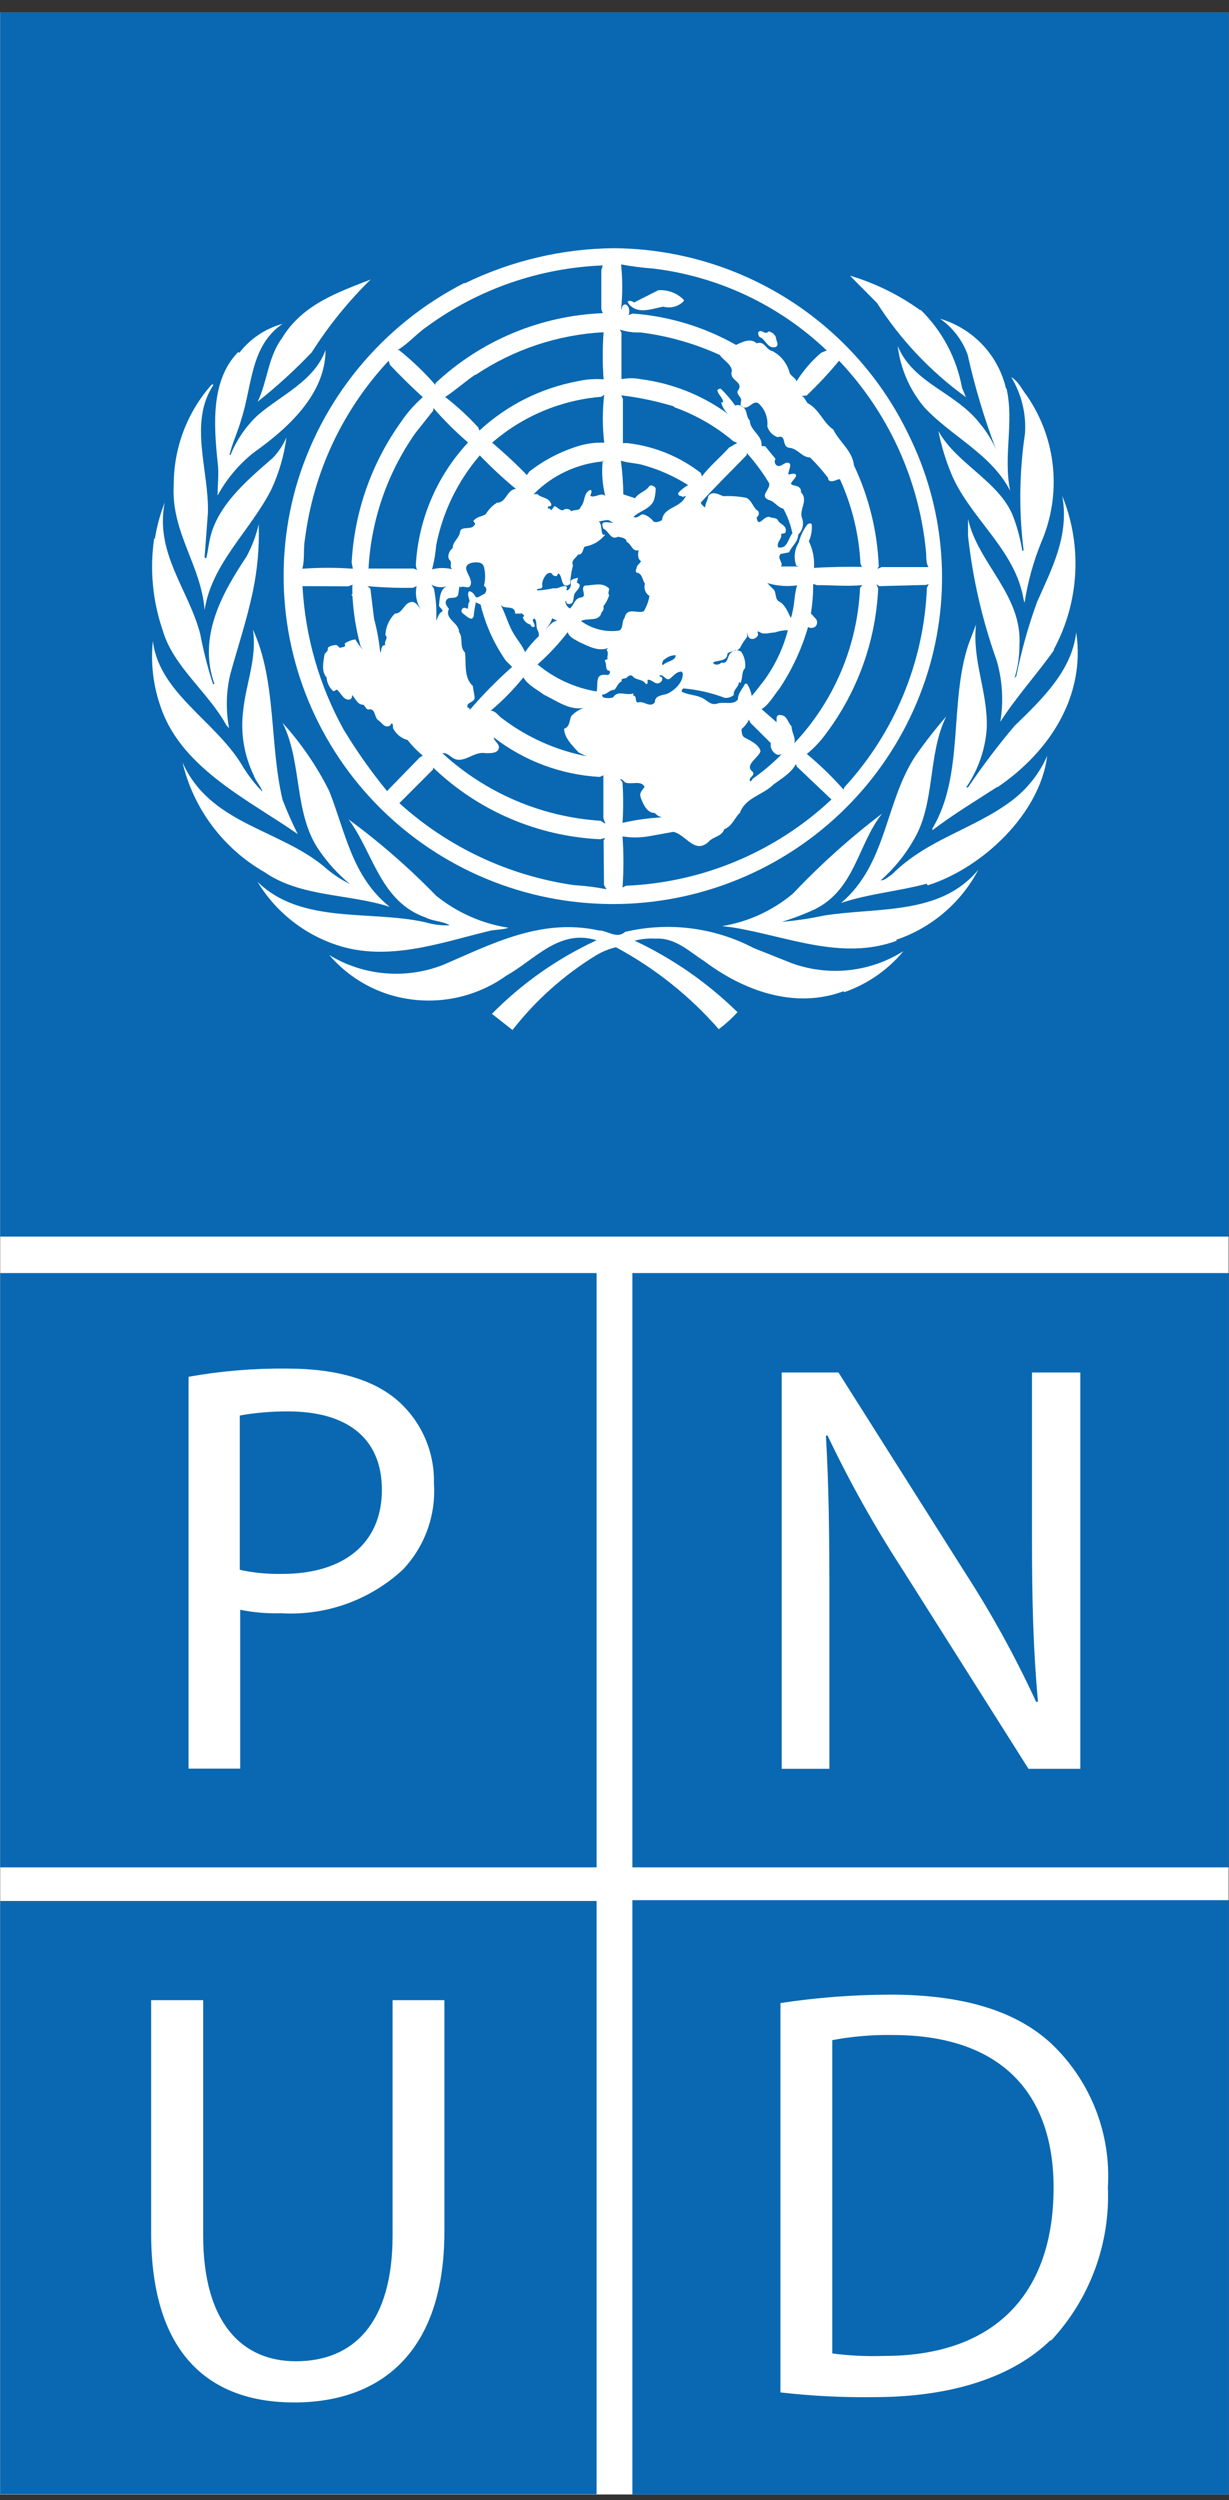
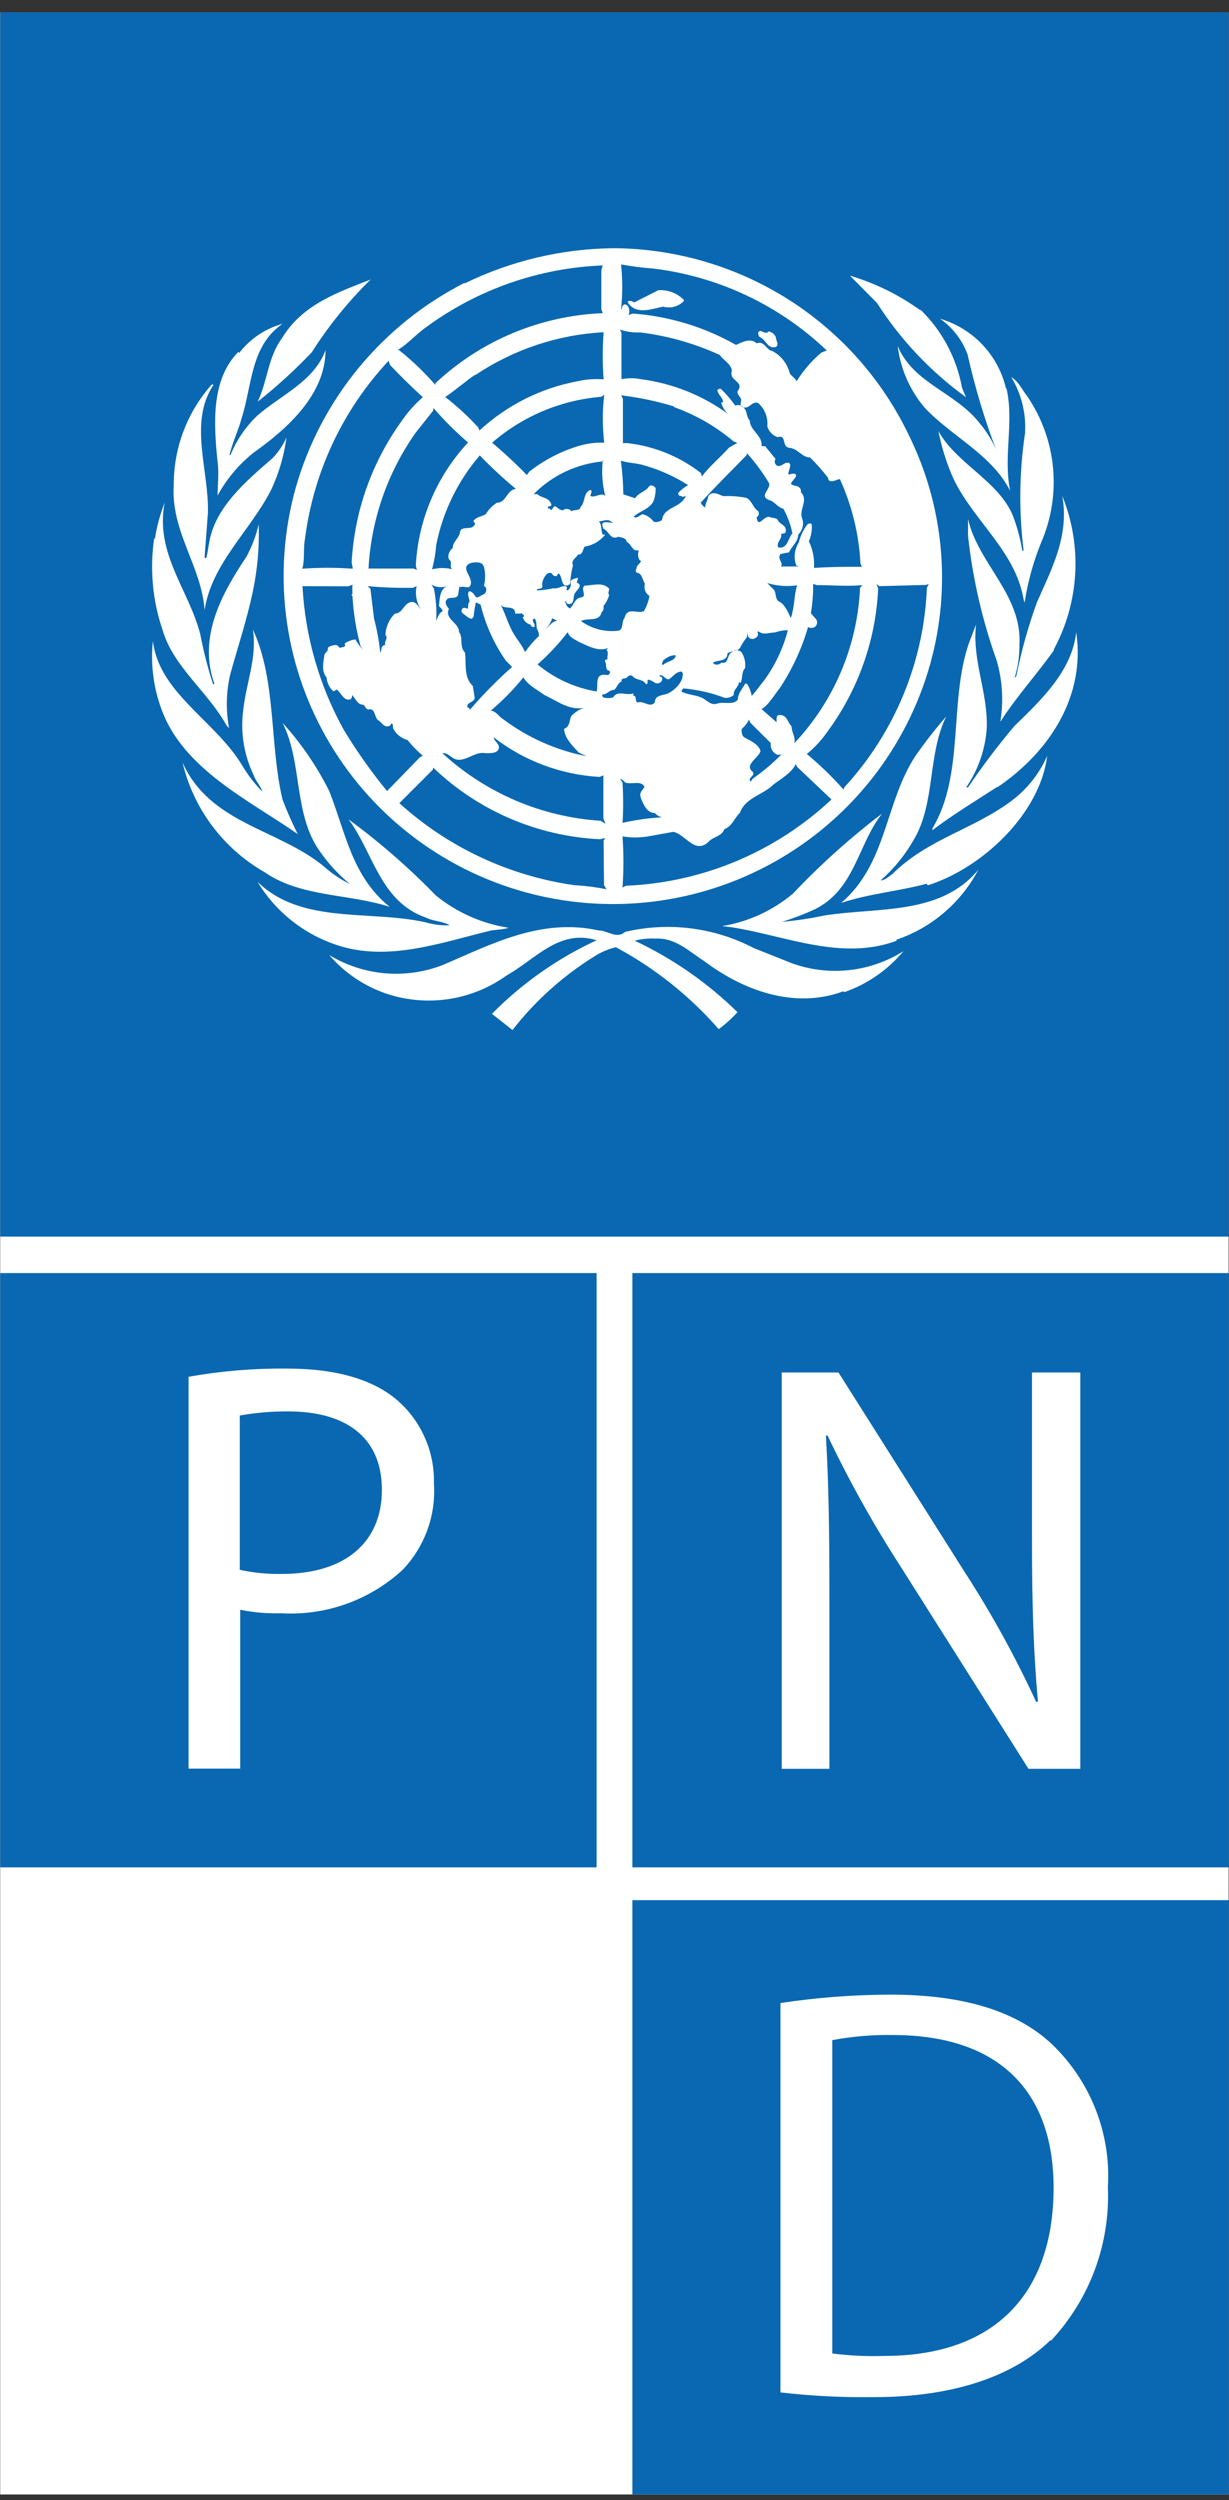
<svg xmlns="http://www.w3.org/2000/svg" width="60" height="122" viewBox="0 0 60 122" fill="none">
  <rect x="0" y="0" width="60" height="122" fill="#333333" stroke="none" />
  <path d="M59.981 0.602H0.009V121.722H59.981V0.602Z" fill="white" />
  <path d="M59.398 1.192H0.601V59.752H59.398V1.192Z" fill="white" />
-   <path d="M28.755 62.502H0.35V90.792H28.755V62.502Z" fill="white" />
  <path d="M59.499 62.502H31.094V90.792H59.499V62.502Z" fill="white" />
  <path d="M28.755 93.382H0.35V121.672H28.755V93.382Z" fill="white" />
  <path d="M59.499 93.382H31.094V121.672H59.499V93.382Z" fill="white" />
  <path d="M36.456 22.102V22.202C35.723 22.962 34.91 23.752 34.207 24.532C34.255 24.629 34.333 24.709 34.428 24.762C34.428 24.572 34.558 24.402 34.578 24.212C34.769 23.942 35.06 24.112 35.311 24.212C35.688 24.194 36.065 24.221 36.436 24.292C36.727 24.432 36.757 24.792 37.018 24.942C37.047 24.992 37.055 25.052 37.04 25.108C37.025 25.164 36.988 25.212 36.938 25.242C37.018 25.842 37.309 25.082 37.611 25.242C37.731 25.292 37.902 25.242 37.992 25.412C38.082 25.582 38.343 25.612 38.364 25.852C38.384 26.092 38.213 26.002 38.133 26.062C38.203 26.302 37.882 26.452 37.992 26.712C38.454 26.802 38.474 26.262 38.685 26.022C38.598 25.602 38.449 25.198 38.243 24.822C37.972 24.772 37.811 24.462 37.55 24.402C37.038 24.202 37.631 23.882 37.55 23.582C37.234 23.055 36.867 22.559 36.456 22.102Z" fill="#0968B1" />
  <path d="M39.448 30.602C39.139 31.667 38.669 32.678 38.052 33.602C37.781 33.932 37.53 34.402 37.179 34.602L37.912 35.242C37.912 35.242 37.912 35.132 37.912 35.082C37.912 35.032 37.912 34.872 38.082 34.892C38.434 34.892 38.444 35.252 38.645 35.442C38.645 35.752 38.865 35.992 38.775 36.272C40.722 34.205 41.862 31.513 41.988 28.682L42.099 28.552C41.376 28.622 40.623 28.552 39.87 28.552L39.699 28.492C39.702 28.974 39.666 29.456 39.588 29.932L39.849 30.222C39.884 30.278 39.897 30.345 39.888 30.41C39.879 30.476 39.847 30.536 39.799 30.582C39.745 30.62 39.68 30.64 39.614 30.64C39.547 30.64 39.482 30.62 39.428 30.582" fill="#0968B1" />
  <path d="M36.647 38.142L36.757 37.992C37.261 37.639 37.732 37.24 38.163 36.802H38.223C38.123 36.802 38.002 36.872 37.892 36.802C37.797 36.749 37.722 36.669 37.675 36.573C37.628 36.476 37.613 36.367 37.631 36.262L36.627 35.262L36.566 35.112C36.482 35.29 36.358 35.447 36.205 35.572C36.205 35.692 36.205 35.882 36.325 35.972C36.446 36.062 37.058 36.282 37.129 36.662C36.998 37.012 36.325 37.332 36.747 37.662C36.877 37.852 36.556 37.922 36.606 38.082" fill="#0968B1" />
  <path d="M30.903 33.942C31.114 33.942 30.974 34.202 31.124 34.282C31.456 34.172 31.697 34.562 31.968 34.282C31.968 33.902 32.369 33.942 32.6 33.842C32.831 33.742 33.373 33.342 33.333 32.842L33.273 32.772C33.022 32.772 32.901 32.962 32.711 33.112C32.52 33.262 32.379 32.872 32.199 32.962C32.199 32.962 32.199 33.022 32.279 33.032C32.359 33.042 32.339 33.212 32.279 33.262C32.008 33.512 31.877 33.142 31.616 33.172V33.262C31.616 33.322 31.616 33.412 31.526 33.372C31.365 33.112 31.034 33.212 30.873 32.982C30.773 32.922 30.672 32.982 30.602 33.062C30.532 33.142 30.291 33.062 30.351 33.252C30.16 33.322 30.13 33.532 29.99 33.662C29.739 33.662 29.628 33.902 29.397 33.892C29.397 33.892 29.397 34.022 29.468 34.032C29.618 34.077 29.779 34.077 29.929 34.032C30.17 33.652 30.572 33.972 30.933 33.832" fill="#0968B1" />
  <path d="M29.468 41.012L29.548 40.892L29.297 40.952C26.243 40.81 23.345 39.566 21.144 37.452V37.542L19.497 39.192C21.873 41.344 24.843 42.737 28.022 43.192C28.554 43.222 29.084 43.289 29.608 43.392L29.488 43.192L29.468 41.012Z" fill="#0968B1" />
  <path d="M30.933 25.222C31.114 25.322 31.215 25.132 31.375 25.092C31.59 25.145 31.778 25.273 31.907 25.452C32.048 25.512 32.188 25.452 32.319 25.382C32.399 24.712 33.233 24.812 33.484 24.192L33.333 24.252C33.263 24.162 33.102 24.252 33.112 24.052C33.251 23.9 33.414 23.772 33.594 23.672C32.89 23.224 32.121 22.887 31.315 22.672C30.994 22.592 30.662 22.592 30.311 22.482C30.384 23.025 30.424 23.573 30.431 24.122L31.004 24.312C31.174 24.042 31.536 23.982 31.697 23.722C31.807 23.632 31.927 23.722 32.008 23.812C32.014 24.029 31.98 24.246 31.907 24.452C31.686 24.882 31.174 24.942 30.903 25.252" fill="#0968B1" />
  <path d="M36.074 33.272C36.074 33.532 35.783 33.652 35.823 33.912C35.764 33.965 35.694 34.005 35.617 34.029C35.541 34.053 35.461 34.061 35.381 34.052C34.736 33.809 34.06 33.654 33.373 33.592C33.343 33.605 33.317 33.627 33.301 33.656C33.284 33.685 33.278 33.719 33.283 33.752C33.564 33.902 33.916 33.902 34.227 34.032C34.538 34.162 34.679 34.442 35.02 34.332C35.361 34.222 35.793 34.432 36.024 34.132C36.024 33.832 36.245 33.622 36.375 33.362H36.466C36.585 33.543 36.663 33.748 36.697 33.962C36.918 33.722 37.098 33.452 37.299 33.212C37.839 32.472 38.234 31.637 38.464 30.752C38.248 30.752 38.034 30.79 37.831 30.862C37.6 30.862 37.319 30.982 37.118 30.862C36.918 30.742 36.998 30.862 37.008 30.952C37.018 31.042 36.847 31.222 36.667 31.172C36.486 31.122 36.516 30.952 36.466 30.842C36.481 30.924 36.481 31.009 36.466 31.092C36.334 31.256 36.219 31.433 36.124 31.622C35.964 31.812 35.683 31.742 35.512 31.892C35.512 32.282 35.06 32.202 34.819 32.322C34.819 32.322 34.819 32.372 34.879 32.412C34.938 32.434 35.002 32.438 35.062 32.424C35.123 32.41 35.179 32.378 35.221 32.332C35.562 32.422 35.492 32.002 35.683 31.852C35.873 31.702 36.004 31.692 36.185 31.802C36.344 32.036 36.412 32.321 36.375 32.602C36.185 32.792 36.275 33.112 36.145 33.332" fill="#0968B1" />
  <path d="M32.369 32.452C32.56 32.252 32.972 32.262 32.992 31.972C32.711 31.972 32.56 32.082 32.369 32.232C32.369 32.302 32.259 32.412 32.369 32.452Z" fill="#0968B1" />
  <path d="M30.391 40.152C31.025 40.009 31.67 39.919 32.319 39.882C32.182 39.852 32.059 39.778 31.968 39.672C31.586 39.672 31.415 39.262 31.295 38.962C31.174 38.662 31.375 38.572 31.465 38.392C31.305 38.062 30.813 38.302 30.522 38.182C30.441 38.122 30.391 38.022 30.271 38.012L30.391 38.182C30.433 38.848 30.433 39.516 30.391 40.182" fill="#0968B1" />
  <path d="M38.855 37.282C38.635 37.722 38.133 38.002 37.761 38.282C37.239 38.802 36.395 38.912 36.124 39.662C35.853 39.912 35.753 40.312 35.361 40.462C35.221 40.842 34.809 40.812 34.578 41.092C33.906 41.692 33.474 40.712 32.871 40.592L31.646 40.812C31.231 40.882 30.807 40.882 30.391 40.812C30.451 41.644 30.451 42.479 30.391 43.312L30.552 43.222C34.298 43.067 37.863 41.572 40.592 39.012L38.906 37.412L38.855 37.282Z" fill="#0968B1" />
  <path d="M37.46 28.452L37.701 28.702C37.952 28.862 37.781 29.222 38.052 29.362C38.323 29.502 38.474 29.882 38.604 30.152C38.642 30.08 38.665 30.002 38.675 29.922C38.795 29.482 38.775 28.992 38.916 28.562C38.428 28.632 37.931 28.595 37.46 28.452Z" fill="#0968B1" />
  <path d="M32.901 19.832C32.062 19.577 31.202 19.396 30.331 19.292L30.411 19.472V21.622H30.622C31.933 21.769 33.177 22.274 34.217 23.082L34.267 23.252C34.628 22.752 35.17 22.322 35.592 21.842L35.994 21.612L35.803 21.532C34.95 20.811 33.974 20.249 32.921 19.872" fill="#0968B1" />
  <path d="M29.126 33.742C29.186 33.532 29.126 33.262 29.206 33.082C29.287 32.902 29.498 32.912 29.658 32.942C29.681 32.938 29.703 32.929 29.721 32.916C29.74 32.902 29.755 32.884 29.765 32.863C29.775 32.843 29.779 32.82 29.778 32.797C29.777 32.774 29.77 32.751 29.759 32.732C29.528 32.732 29.628 32.432 29.548 32.292C29.468 32.152 29.688 32.222 29.658 32.122C29.628 32.022 29.739 31.852 29.608 31.712C29.608 31.712 29.668 31.642 29.708 31.612C29.227 31.822 28.704 31.522 28.283 31.332C28.082 31.212 27.771 31.092 27.72 30.842C27.28 31.414 26.786 31.943 26.244 32.422C27.069 33.11 28.064 33.566 29.126 33.742Z" fill="#0968B1" />
  <path d="M18.082 28.722L18.262 30.192C18.407 30.736 18.507 31.291 18.564 31.852C18.654 31.732 18.564 31.492 18.815 31.472C18.724 31.292 18.985 31.142 18.815 30.992C18.831 30.596 18.996 30.222 19.277 29.942C19.678 29.942 19.708 29.392 20.12 29.372C20.331 29.372 20.451 29.642 20.542 29.732C20.328 29.396 20.256 28.99 20.341 28.602L20.16 28.682C19.42 28.695 18.679 28.669 17.941 28.602L18.082 28.722Z" fill="#0968B1" />
  <path d="M27.229 30.302L26.957 30.172C26.896 30.372 26.782 30.551 26.626 30.692C26.817 30.562 26.947 30.312 27.198 30.292" fill="#0968B1" />
  <path d="M20.642 36.872C20.367 36.646 20.118 36.391 19.899 36.112C19.759 36.075 19.627 36.011 19.512 35.923C19.396 35.836 19.299 35.726 19.226 35.602C19.146 35.512 19.226 35.352 19.126 35.292L19.035 35.412C18.754 35.542 18.654 35.262 18.463 35.142C18.272 35.022 18.333 34.532 17.991 34.622C17.871 34.622 17.831 34.472 17.75 34.392C17.439 34.392 17.359 34.082 17.188 33.912C17.188 33.982 17.188 34.082 17.088 34.132C16.776 34.202 16.656 33.812 16.445 33.652C16.385 33.652 16.345 33.742 16.264 33.722C16.075 33.548 15.96 33.308 15.943 33.052C15.672 32.762 15.792 32.292 15.843 31.932C15.893 31.832 16.023 31.782 16.003 31.662C15.983 31.542 16.254 31.482 16.415 31.472C16.485 31.505 16.544 31.557 16.586 31.622C16.686 31.552 16.917 31.622 16.827 31.402C16.982 31.294 17.161 31.226 17.349 31.202C17.453 31.379 17.574 31.547 17.71 31.702L17.6 31.522C17.386 30.73 17.254 29.92 17.208 29.102C17.208 29.052 17.108 29.032 17.208 28.982C17.197 28.832 17.197 28.681 17.208 28.532L16.997 28.612L14.768 28.602C14.899 31.056 15.585 33.449 16.776 35.602C17.41 36.65 18.118 37.653 18.895 38.602L20.491 36.962L20.642 36.872Z" fill="#0968B1" />
  <path d="M29.277 37.912C27.396 37.807 25.592 37.134 24.106 35.982C24.106 36.172 24.417 36.292 24.347 36.532C24.277 36.772 23.925 36.752 23.704 36.752C23.242 36.672 22.911 37.022 22.479 37.072C22.048 37.122 21.947 36.712 21.596 36.752C23.716 38.703 26.446 39.868 29.327 40.052L29.558 40.202L29.457 39.932V37.832L29.277 37.912Z" fill="#0968B1" />
  <path d="M23.202 18.282C22.7 18.622 22.198 19.072 21.736 19.372C22.316 19.823 22.856 20.321 23.353 20.862L23.403 21.012C24.742 19.772 26.406 18.936 28.202 18.602C28.617 18.508 29.044 18.477 29.468 18.512C29.412 17.746 29.412 16.977 29.468 16.212C27.235 16.33 25.077 17.049 23.222 18.292" fill="#0968B1" />
  <path d="M25.421 29.942C25.341 29.942 25.331 29.942 25.271 29.942C25.21 29.942 25.18 29.942 25.15 29.942C25.15 29.492 24.638 29.762 24.447 29.522C24.668 29.932 24.789 30.402 25.02 30.822C25.251 31.242 25.492 31.472 25.632 31.822C25.828 31.539 26.054 31.277 26.305 31.042C26.319 30.933 26.294 30.823 26.235 30.732C26.154 30.562 26.235 30.322 26.094 30.182C25.883 30.252 26.164 30.462 26.094 30.582C26.075 30.591 26.054 30.597 26.033 30.597C26.012 30.597 25.991 30.592 25.972 30.582C25.953 30.572 25.937 30.558 25.925 30.54C25.913 30.523 25.906 30.503 25.903 30.482C25.814 30.46 25.732 30.415 25.665 30.352C25.598 30.289 25.549 30.209 25.522 30.122C25.672 30.032 25.522 29.992 25.441 29.912" fill="#0968B1" />
  <path d="M21.295 26.602C21.264 27 21.197 27.395 21.094 27.782C21.423 27.697 21.768 27.697 22.098 27.782C21.907 27.692 22.098 27.452 21.957 27.332C21.817 27.212 21.907 26.882 22.098 26.752C22.098 26.432 22.419 26.262 22.459 25.962C22.5 25.662 22.931 25.852 23.112 25.682C23.293 25.512 23.112 25.502 23.112 25.422C23.273 25.202 23.524 25.212 23.714 25.092C23.849 24.866 24.035 24.674 24.257 24.532C24.729 24.532 24.738 23.882 25.19 23.862C24.57 23.349 23.98 22.801 23.423 22.222C22.347 23.475 21.614 24.983 21.295 26.602Z" fill="#0968B1" />
  <path d="M21.144 20.042L20.28 21.132C18.912 23.078 18.119 25.368 17.991 27.742H20.19L20.391 27.822C20.311 27.772 20.331 27.672 20.3 27.592C20.42 25.356 21.322 23.233 22.851 21.592C22.247 21.075 21.683 20.513 21.164 19.912L21.144 20.042Z" fill="#0968B1" />
  <path d="M21.606 29.832C21.606 29.682 21.405 29.642 21.435 29.502C21.465 29.362 21.435 28.732 21.837 28.602C21.71 28.645 21.576 28.662 21.443 28.649C21.309 28.637 21.18 28.597 21.064 28.532L21.184 28.722C21.286 29.235 21.323 29.759 21.295 30.282C21.385 30.132 21.405 29.922 21.606 29.832Z" fill="#0968B1" />
  <path d="M22.429 28.602L22.369 29.022C22.268 29.272 21.957 29.092 21.817 29.252C21.676 29.412 21.817 29.582 21.917 29.712C21.686 30.222 22.419 30.382 22.409 30.842C22.63 31.122 22.409 31.542 22.7 31.842C22.77 32.362 22.63 33.062 23.082 33.472L23.162 33.962C23.252 34.302 22.75 34.222 22.821 34.522C22.911 34.522 22.931 34.602 22.941 34.632C23.581 33.891 24.268 33.193 25 32.542L24.698 32.242C24.118 31.413 23.699 30.484 23.463 29.502L23.232 29.392C23.181 29.622 23.144 29.856 23.122 30.092L23.042 30.192C22.871 30.192 22.77 30.052 22.63 29.962C22.489 29.872 22.499 29.732 22.63 29.662C22.663 29.656 22.698 29.658 22.731 29.666C22.764 29.675 22.794 29.69 22.821 29.712C22.891 29.622 22.821 29.502 22.901 29.392C22.981 29.282 22.76 29.022 22.901 28.852C23.052 28.852 23.162 29.022 23.222 29.122C23.282 29.222 23.503 29.042 23.624 28.992C23.744 28.942 23.815 28.672 23.624 28.592C23.704 28.283 23.704 27.96 23.624 27.652C23.534 27.392 23.242 27.432 23.021 27.462C22.379 27.672 23.132 28.152 22.971 28.552C22.881 28.782 22.64 28.552 22.469 28.662" fill="#0968B1" />
  <path d="M27.901 34.932C28.068 34.756 28.275 34.622 28.504 34.542C27.791 34.682 27.158 34.182 26.556 33.902C26.215 33.642 25.763 33.432 25.552 33.052C25.074 33.645 24.54 34.191 23.955 34.682C24.206 34.682 24.347 34.962 24.548 35.082C25.753 35.991 27.151 36.613 28.634 36.902L28.253 36.722C27.962 36.402 27.55 36.012 27.54 35.562C27.831 35.462 27.791 35.152 27.891 34.932" fill="#0968B1" />
-   <path d="M39.106 19.322C39.267 19.322 39.317 19.552 39.428 19.672C40.01 19.982 40.171 20.612 40.683 20.962C40.964 21.552 41.627 22.012 41.687 22.702C42.422 24.253 42.835 25.937 42.902 27.652L42.831 27.742C42.901 27.742 42.969 27.717 43.022 27.672H45.331C45.181 27.452 45.241 27.122 45.201 26.852C44.856 23.386 43.365 20.133 40.964 17.602C40.47 18.2 39.94 18.767 39.377 19.302L39.106 19.322Z" fill="#0968B1" />
  <path d="M17.228 27.762L17.168 27.452C17.299 24.988 18.131 22.612 19.568 20.602C19.871 20.15 20.232 19.74 20.642 19.382C20.12 18.902 19.578 18.382 19.035 17.802L18.975 17.602C16.73 20.003 15.3 23.046 14.889 26.302C14.798 26.782 14.889 27.302 14.758 27.752C15.58 27.692 16.406 27.692 17.228 27.752" fill="#0968B1" />
  <path d="M21.255 18.812V18.702C23.476 16.618 26.378 15.403 29.427 15.282L29.357 15.092V13.182L29.427 12.952C26.323 13.072 23.325 14.117 20.823 15.952C20.341 16.282 19.909 16.792 19.407 17.082H19.477C20.117 17.59 20.708 18.156 21.244 18.772" fill="#0968B1" />
  <path d="M29.468 22.512C28.174 22.622 26.964 23.19 26.054 24.112H26.234C26.425 24.302 26.736 24.262 26.877 24.522C27.018 24.782 26.747 24.642 26.747 24.762C26.747 24.882 26.847 24.762 26.877 24.862C26.907 24.962 26.997 24.772 27.058 24.712C27.118 24.652 27.289 24.902 27.48 24.902C27.51 24.876 27.545 24.857 27.584 24.846C27.622 24.834 27.662 24.831 27.701 24.836C27.741 24.84 27.779 24.853 27.813 24.873C27.848 24.893 27.878 24.92 27.901 24.952C28.032 24.842 28.303 24.952 28.343 24.742C28.594 24.482 28.453 24.072 28.825 23.902C28.945 23.972 28.825 24.092 28.825 24.202C29.066 24.312 29.347 24.002 29.548 24.202C29.406 23.633 29.365 23.044 29.427 22.462" fill="#0968B1" />
  <path d="M0.009 60.342H59.981V0.602H0.009V60.342ZM51.466 31.712C50.623 32.902 49.609 34.012 48.836 35.222C49.002 34.221 48.94 33.196 48.655 32.222C47.952 30.256 47.484 28.216 47.259 26.142V25.322C47.751 27.512 49.91 29.022 49.769 31.472C49.773 32.021 49.692 32.567 49.529 33.092L49.619 32.982C49.863 31.762 50.199 30.562 50.623 29.392C51.336 27.772 52.219 26.142 51.858 24.192C52.348 25.399 52.564 26.699 52.491 27.999C52.418 29.299 52.058 30.566 51.436 31.712H51.466ZM50.141 19.322C50.85 20.358 51.286 21.555 51.407 22.803C51.528 24.051 51.331 25.31 50.834 26.462C50.448 27.41 50.175 28.4 50.02 29.412C49.95 29.232 49.94 28.992 49.87 28.792C49.318 26.652 47.269 25.122 46.436 23.102C46.161 22.434 45.952 21.74 45.813 21.032C46.717 22.682 48.916 23.542 49.518 25.352C49.695 25.849 49.826 26.361 49.91 26.882C49.924 26.882 49.938 26.877 49.95 26.868C49.961 26.858 49.968 26.846 49.97 26.832C49.737 24.944 49.761 23.033 50.041 21.152C50.105 20.188 49.87 19.228 49.368 18.402C49.729 18.612 49.89 19.012 50.141 19.322ZM49.137 18.952C49.518 20.622 48.966 22.262 49.318 23.952C48.404 22.162 46.466 21.312 45.131 19.882C44.412 19.029 43.959 17.987 43.825 16.882C44.589 18.722 46.657 19.132 47.842 20.672C48.161 21.053 48.425 21.477 48.625 21.932C48.053 20.423 47.59 18.876 47.239 17.302C46.98 16.595 46.511 15.985 45.894 15.552C46.687 15.786 47.404 16.226 47.97 16.827C48.536 17.428 48.932 18.168 49.117 18.972L49.137 18.952ZM44.96 15.132C46.007 16.162 46.708 17.489 46.968 18.932L47.159 19.382C45.436 18.137 43.964 16.58 42.821 14.792L41.496 13.452C42.724 13.817 43.881 14.385 44.92 15.132H44.96ZM22.68 13.832C24.944 12.726 27.428 12.138 29.95 12.112C32.967 12.128 35.919 12.99 38.467 14.599C41.015 16.209 43.056 18.5 44.358 21.212C46.08 24.685 46.455 28.669 45.412 32.402C44.267 36.493 41.537 39.963 37.823 42.049C34.109 44.136 29.715 44.667 25.607 43.527C21.499 42.386 18.015 39.667 15.92 35.968C13.825 32.269 13.292 27.893 14.437 23.802C15.047 21.66 16.094 19.667 17.513 17.946C18.931 16.226 20.69 14.815 22.68 13.802V13.832ZM18.082 13.652C16.995 14.719 16.035 15.907 15.22 17.192C14.398 18.055 13.515 18.861 12.579 19.602C13.061 18.602 13.082 17.432 13.754 16.522C14.758 14.842 16.515 14.262 18.112 13.632L18.082 13.652ZM11.686 17.212C12.217 16.527 12.957 16.032 13.794 15.802C12.218 16.882 12.318 18.802 11.786 20.442C11.626 21.042 11.345 21.592 11.204 22.202H11.254C11.546 21.481 11.988 20.83 12.549 20.292C13.684 19.292 15.341 18.612 15.893 17.082C15.893 19.212 14.086 20.882 12.389 22.082C11.664 22.656 11.063 23.37 10.622 24.182C10.622 23.642 10.702 23.102 10.622 22.532C10.431 20.682 10.3 18.532 11.626 17.182L11.686 17.212ZM8.483 23.602C8.491 21.827 9.144 20.115 10.32 18.782C10.32 18.782 10.381 18.732 10.421 18.782C9.196 20.622 10.21 22.942 10.15 25.032L9.989 27.172C9.989 27.172 9.989 27.252 10.069 27.232C10.14 26.992 10.16 26.732 10.21 26.492C10.491 24.762 11.997 23.492 13.322 22.342C13.601 22.05 13.825 21.711 13.985 21.342C13.871 22.217 13.624 23.07 13.252 23.872C12.248 25.872 10.33 27.492 9.989 29.772C9.828 27.592 8.332 25.952 8.483 23.642V23.602ZM7.559 26.312C7.653 25.699 7.815 25.099 8.041 24.522C7.549 27.002 9.226 28.792 9.778 30.952C9.934 31.774 10.141 32.586 10.401 33.382C10.401 33.382 10.451 33.382 10.471 33.382C9.648 31.092 10.832 28.962 12.027 27.172C12.3 26.672 12.503 26.137 12.63 25.582C12.666 26.693 12.568 27.804 12.338 28.892C12.047 30.262 11.616 31.552 11.244 32.892C11.038 33.758 11.018 34.657 11.184 35.532L11.053 35.392C10.18 33.792 8.463 32.532 7.951 30.782C7.448 29.327 7.303 27.773 7.529 26.252L7.559 26.312ZM7.449 31.112C7.64 33.742 10.461 35.112 11.806 37.322C12.085 37.798 12.423 38.238 12.81 38.632C12.74 38.362 12.479 38.122 12.389 37.832C11.92 36.866 11.739 35.787 11.867 34.722C11.997 33.372 12.559 32.122 12.348 30.722C13.503 33.222 13.152 36.322 13.794 39.022C14.013 39.594 14.261 40.155 14.537 40.702C12.188 39.062 8.935 37.532 7.881 34.602C7.473 33.496 7.335 32.31 7.479 31.142L7.449 31.112ZM8.905 37.192C10.23 40.192 13.553 40.432 15.792 42.262C16.182 42.612 16.618 42.908 17.088 43.142C16.528 42.681 16.035 42.146 15.622 41.552C14.316 39.742 14.778 37.212 13.794 35.272C14.703 36.273 15.47 37.393 16.074 38.602C16.867 40.602 17.178 42.772 19.026 44.252C17.017 43.602 14.678 43.782 12.921 42.562C11.916 41.988 11.041 41.214 10.35 40.288C9.659 39.363 9.167 38.305 8.905 37.182V37.192ZM12.318 42.762C14.447 45.182 17.921 44.372 20.762 45.002C21.15 45.117 21.553 45.168 21.957 45.152C21.616 44.942 21.144 44.962 20.783 44.772C18.554 43.992 18.222 41.592 17.017 39.982C18.541 41.102 19.968 42.346 21.285 43.702C22.305 44.529 23.529 45.071 24.829 45.272C24.518 45.382 24.116 45.352 23.825 45.442C21.495 46.012 18.905 46.942 16.435 46.112C14.718 45.542 13.283 44.345 12.419 42.762H12.318ZM41.175 48.372C38.775 49.262 36.275 48.322 34.398 46.912C33.644 46.432 32.972 45.742 31.988 45.802C31.65 45.783 31.311 45.817 30.984 45.902C32.843 46.775 34.54 47.955 36.004 49.392C35.726 49.696 35.42 49.974 35.09 50.222C33.672 48.598 31.971 47.243 30.07 46.222C29.738 46.301 29.42 46.429 29.126 46.602C27.547 47.565 26.155 48.805 25.02 50.262L24.016 49.472C25.489 47.979 27.22 46.763 29.126 45.882C27.299 45.312 26.114 46.832 24.729 47.602C23.889 48.205 22.918 48.6 21.894 48.753C20.87 48.906 19.825 48.813 18.845 48.482C17.769 48.113 16.812 47.464 16.074 46.602C16.9 47.105 17.833 47.41 18.798 47.493C19.763 47.576 20.735 47.435 21.636 47.082C23.975 46.082 26.405 44.782 29.227 45.402C29.668 45.402 30.1 45.842 30.522 45.472C32.641 44.973 34.869 45.254 36.797 46.262L38.655 47.002C39.548 47.326 40.504 47.441 41.45 47.339C42.395 47.237 43.304 46.919 44.107 46.412C43.348 47.328 42.351 48.02 41.225 48.412L41.175 48.372ZM43.785 45.902C41.094 46.902 38.383 45.672 35.753 45.252L35.251 45.192C36.529 44.984 37.726 44.435 38.715 43.602C40.056 42.186 41.509 40.882 43.062 39.702C41.868 41.222 41.747 43.392 39.779 44.372C39.258 44.611 38.722 44.815 38.173 44.982C38.871 44.922 39.566 44.819 40.251 44.672C42.892 44.262 45.914 44.672 47.761 42.442C46.915 44.054 45.476 45.28 43.745 45.862L43.785 45.902ZM45.241 43.122C43.866 43.492 42.4 43.612 41.064 44.062C43.323 42.132 43.193 39.142 44.709 36.862C45.172 36.203 45.667 35.569 46.195 34.962C45.281 36.802 45.673 39.182 44.619 40.962C44.193 41.715 43.643 42.391 42.992 42.962C43.203 42.962 43.384 42.772 43.564 42.652C45.281 40.942 47.52 40.472 49.378 39.082C50.141 38.511 50.743 37.753 51.125 36.882C50.773 39.712 47.952 42.362 45.291 43.202L45.241 43.122ZM48.695 38.392C47.631 39.082 46.546 39.732 45.522 40.512V40.422C47.089 37.822 46.326 34.262 47.289 31.422L47.651 30.472C47.45 32.242 48.233 33.752 48.173 35.532C48.104 36.567 47.757 37.565 47.169 38.422H47.259C47.962 37.382 48.719 36.381 49.529 35.422C50.914 34.082 52.33 32.712 52.541 30.852C53.002 33.952 51.266 36.672 48.685 38.422" fill="#0968B1" />
  <path d="M42.922 28.602L42.791 28.502L42.872 28.722C42.754 31.278 41.869 33.741 40.331 35.792C40.063 36.165 39.745 36.502 39.388 36.792C40.027 37.322 40.624 37.901 41.175 38.522L41.235 38.402C43.684 35.736 45.107 32.292 45.251 28.682L45.342 28.492L45.221 28.542L42.922 28.602Z" fill="#0968B1" />
  <path d="M29.357 19.362C27.385 19.522 25.517 20.307 24.026 21.602C24.617 22.099 25.184 22.627 25.722 23.182L25.843 23.012C26.57 22.443 27.397 22.015 28.283 21.752C28.677 21.637 29.087 21.586 29.498 21.602C29.407 20.824 29.407 20.039 29.498 19.262L29.357 19.362Z" fill="#0968B1" />
  <path d="M30.351 15.072C30.359 15.002 30.387 14.936 30.431 14.882C30.542 14.822 30.632 14.882 30.682 14.992C30.733 15.102 30.743 15.292 30.682 15.362C30.783 15.362 30.823 15.302 30.913 15.302C32.68 15.436 34.394 15.958 35.934 16.832C36.245 16.682 36.646 16.482 36.938 16.752C37.329 16.612 37.4 17.082 37.711 17.132C37.92 17.242 38.103 17.395 38.249 17.582C38.394 17.768 38.498 17.983 38.554 18.212C38.624 18.352 38.855 18.462 38.885 18.612C39.212 18.086 39.619 17.614 40.09 17.212L40.361 17.102C38.042 14.89 35.065 13.486 31.877 13.102C31.355 13.066 30.835 12.999 30.321 12.902C30.397 13.633 30.397 14.37 30.321 15.102L30.351 15.072ZM37.52 16.172C37.6 16.185 37.676 16.218 37.739 16.269C37.802 16.32 37.851 16.386 37.881 16.462C37.881 16.642 38.052 16.792 37.881 16.932C37.45 17.042 37.41 16.562 37.078 16.442C37.053 16.409 37.035 16.372 37.025 16.333C37.015 16.293 37.012 16.252 37.018 16.212C37.169 16.032 37.309 16.332 37.48 16.212L37.52 16.172ZM30.612 14.762C30.672 14.632 30.863 14.682 30.953 14.762L32.138 14.162C32.368 14.146 32.597 14.18 32.812 14.261C33.027 14.342 33.222 14.469 33.383 14.632V14.692C33.257 14.824 33.096 14.919 32.919 14.966C32.742 15.014 32.555 15.012 32.379 14.962C31.847 15.062 31.114 15.372 30.692 14.822C30.692 14.822 30.622 14.732 30.692 14.692" fill="#0968B1" />
  <path d="M30.351 18.502C30.656 18.442 30.97 18.442 31.275 18.502C32.831 18.702 34.309 19.294 35.572 20.222C35.393 20.071 35.266 19.868 35.211 19.642C35.224 19.633 35.24 19.628 35.256 19.628C35.272 19.628 35.288 19.633 35.301 19.642C35.301 19.402 35.06 19.272 35.02 19.042C35.038 19.015 35.065 18.994 35.095 18.982C35.125 18.969 35.158 18.966 35.191 18.972C35.45 19.223 35.685 19.497 35.893 19.792C36.074 19.722 36.215 19.792 36.345 19.932C36.476 20.072 36.436 20.362 36.606 20.522C36.606 20.992 37.219 21.252 37.179 21.722C37.179 21.832 37.329 21.722 37.379 21.802L37.861 22.392C37.827 22.445 37.815 22.509 37.828 22.571C37.842 22.633 37.879 22.687 37.932 22.722C38.153 22.812 38.273 22.542 38.484 22.582C38.695 22.622 38.484 22.962 38.484 23.152C38.604 23.152 38.755 23.062 38.845 23.152C38.936 23.242 38.705 23.432 38.634 23.552C38.564 23.672 38.775 23.682 38.906 23.722C39.036 23.762 39.136 23.892 39.096 24.012C39.498 24.422 38.976 24.872 39.167 25.312C39.21 25.447 39.214 25.592 39.178 25.73C39.143 25.868 39.069 25.993 38.966 26.092C38.966 26.442 38.645 26.652 38.524 26.952L38.112 27.032C37.901 27.242 38.293 27.502 38.112 27.642H39.006L38.875 27.602C38.807 27.417 38.783 27.219 38.804 27.023C38.825 26.827 38.891 26.638 38.996 26.472C39.074 26.152 39.218 25.853 39.418 25.592C39.418 25.592 39.578 25.472 39.628 25.592C39.653 25.872 39.605 26.155 39.488 26.412C39.684 26.816 39.771 27.264 39.739 27.712C40.522 27.662 41.305 27.652 42.078 27.662L42.008 27.502C41.937 26.078 41.596 24.68 41.004 23.382C40.843 23.382 40.723 23.522 40.522 23.472C40.491 23.462 40.464 23.442 40.448 23.414C40.431 23.386 40.425 23.353 40.432 23.322C40.159 22.97 39.864 22.636 39.548 22.322C39.147 22.322 38.956 21.892 38.544 21.852C38.132 21.812 38.434 21.192 37.962 21.332C37.841 21.291 37.732 21.221 37.645 21.129C37.557 21.036 37.494 20.924 37.46 20.802C37.482 20.589 37.452 20.375 37.373 20.177C37.295 19.978 37.169 19.802 37.008 19.662C36.717 19.562 36.596 19.942 36.315 19.882C36.034 19.822 36.225 19.592 36.175 19.462C36.124 19.332 35.984 19.252 36.004 19.092C36.385 18.602 35.552 18.602 35.733 18.092C35.682 17.742 35.331 17.602 35.14 17.322C33.912 16.76 32.605 16.389 31.265 16.222C30.924 16.237 30.584 16.189 30.261 16.082L30.341 16.232C30.341 16.972 30.341 17.762 30.341 18.462" fill="#0968B1" />
  <path d="M29.548 26.082C29.303 26.401 28.943 26.613 28.544 26.672C28.444 26.802 28.464 27.082 28.213 27.062C28.132 27.232 27.861 27.332 27.972 27.592C27.894 27.889 27.847 28.194 27.831 28.502C27.359 28.802 27.5 28.122 27.259 27.972L27.178 28.112C27.078 28.112 27.018 28.112 26.958 28.012C26.897 27.912 26.757 27.962 26.697 28.012C26.636 28.062 26.435 28.332 26.476 28.572C26.516 28.812 26.184 28.662 26.215 28.812C26.488 28.8 26.761 28.763 27.028 28.702C27.209 28.752 27.359 28.612 27.54 28.602C27.721 28.592 27.68 28.702 27.65 28.802H27.721C27.782 28.76 27.828 28.699 27.852 28.628C27.875 28.558 27.875 28.482 27.851 28.412C27.851 28.252 28.052 28.252 28.162 28.202C28.273 28.152 28.162 28.352 28.162 28.432C28.524 28.572 28.082 28.832 28.032 29.022C27.982 29.212 28.032 29.512 27.731 29.472C27.716 29.468 27.702 29.462 27.69 29.453C27.678 29.444 27.667 29.432 27.66 29.419C27.652 29.406 27.648 29.391 27.646 29.376C27.644 29.361 27.646 29.346 27.65 29.332H27.6C27.603 29.405 27.625 29.477 27.663 29.54C27.702 29.604 27.756 29.655 27.821 29.692C28.042 29.502 28.052 29.192 28.373 29.152C28.695 29.112 28.303 28.712 28.554 28.572C28.966 28.572 29.407 28.382 29.739 28.722C29.739 28.862 29.658 28.922 29.739 29.042C29.68 29.238 29.584 29.421 29.458 29.582C29.473 29.635 29.473 29.692 29.457 29.745C29.441 29.798 29.41 29.846 29.367 29.882C29.257 30.362 28.705 30.132 28.363 30.302C28.872 30.675 29.502 30.846 30.13 30.782C30.472 30.782 30.321 30.342 30.492 30.152C30.612 29.592 31.124 29.972 31.436 29.822C31.57 29.593 31.662 29.343 31.707 29.082C31.609 29.019 31.535 28.927 31.495 28.819C31.455 28.71 31.452 28.592 31.486 28.482C31.355 28.302 31.365 27.972 31.074 27.942C31.053 27.913 31.041 27.878 31.041 27.842C31.041 27.806 31.053 27.771 31.074 27.742C31.074 27.572 31.245 27.512 31.295 27.382C31.104 27.262 31.154 27.002 31.175 26.852C30.863 26.932 30.823 26.532 30.592 26.442C30.592 26.262 30.341 26.222 30.18 26.192C29.799 26.382 29.729 25.902 29.448 25.792C29.448 25.712 29.347 25.582 29.448 25.512C29.548 25.442 29.779 25.512 29.95 25.512L29.809 25.442C29.678 25.302 29.407 25.442 29.237 25.442C29.397 25.602 29.327 25.892 29.427 26.092" fill="#0968B1" />
  <path d="M14.065 68.872C13.274 68.868 12.485 68.934 11.706 69.072V76.602C12.385 76.751 13.079 76.818 13.774 76.802C16.786 76.802 18.644 75.312 18.644 72.702C18.644 70.092 16.837 68.872 14.065 68.872Z" fill="#0968B1" />
  <path d="M0.009 91.122H29.126V62.122H0.009V91.122ZM19.658 76.602C18.865 77.334 17.931 77.899 16.913 78.264C15.895 78.628 14.814 78.784 13.734 78.722C13.06 78.742 12.387 78.685 11.726 78.552V86.302H9.206V67.182C10.793 66.899 12.403 66.765 14.015 66.782C16.495 66.782 18.303 67.352 19.457 68.382C20.017 68.885 20.461 69.503 20.759 70.194C21.058 70.884 21.202 71.63 21.184 72.382C21.237 73.152 21.129 73.925 20.866 74.651C20.604 75.378 20.192 76.042 19.658 76.602Z" fill="#0968B1" />
  <path d="M43.575 99.302C42.588 99.286 41.602 99.37 40.633 99.552V114.842C41.475 114.951 42.324 114.991 43.173 114.962C48.524 114.962 51.436 111.962 51.436 106.752C51.436 102.142 48.866 99.302 43.575 99.302Z" fill="#0968B1" />
  <path d="M30.873 121.722H59.991V92.722H30.873V121.722ZM51.296 114.182C49.448 115.992 46.456 116.972 42.681 116.972C41.151 116.994 39.622 116.917 38.102 116.742V97.742C39.874 97.474 41.662 97.337 43.454 97.332C47.059 97.332 49.619 98.142 51.326 99.722C52.27 100.618 53.006 101.709 53.483 102.918C53.96 104.127 54.166 105.425 54.087 106.722C54.145 108.096 53.928 109.467 53.449 110.756C52.97 112.046 52.238 113.227 51.296 114.232" fill="#0968B1" />
-   <path d="M0.009 121.712H29.126V92.762H0.009V121.712ZM21.696 108.882C21.696 114.822 18.554 117.232 14.357 117.232C10.34 117.232 7.379 114.992 7.379 108.972V97.602H9.919V109.082C9.919 113.382 11.847 115.222 14.437 115.222C17.288 115.222 19.166 113.332 19.166 109.082V97.602H21.696V108.882Z" fill="#0968B1" />
  <path d="M30.873 91.122H59.991V62.122H30.873V91.122ZM38.163 66.972H40.934L47.129 76.762C48.427 78.771 49.581 80.87 50.583 83.042H50.673C50.442 80.462 50.382 78.112 50.382 75.122V66.972H52.741V86.312H50.211L44.006 76.502C42.665 74.432 41.461 72.277 40.402 70.052H40.321C40.462 72.492 40.492 74.812 40.492 78.052V86.312H38.163V66.972Z" fill="#0968B1" />
</svg>